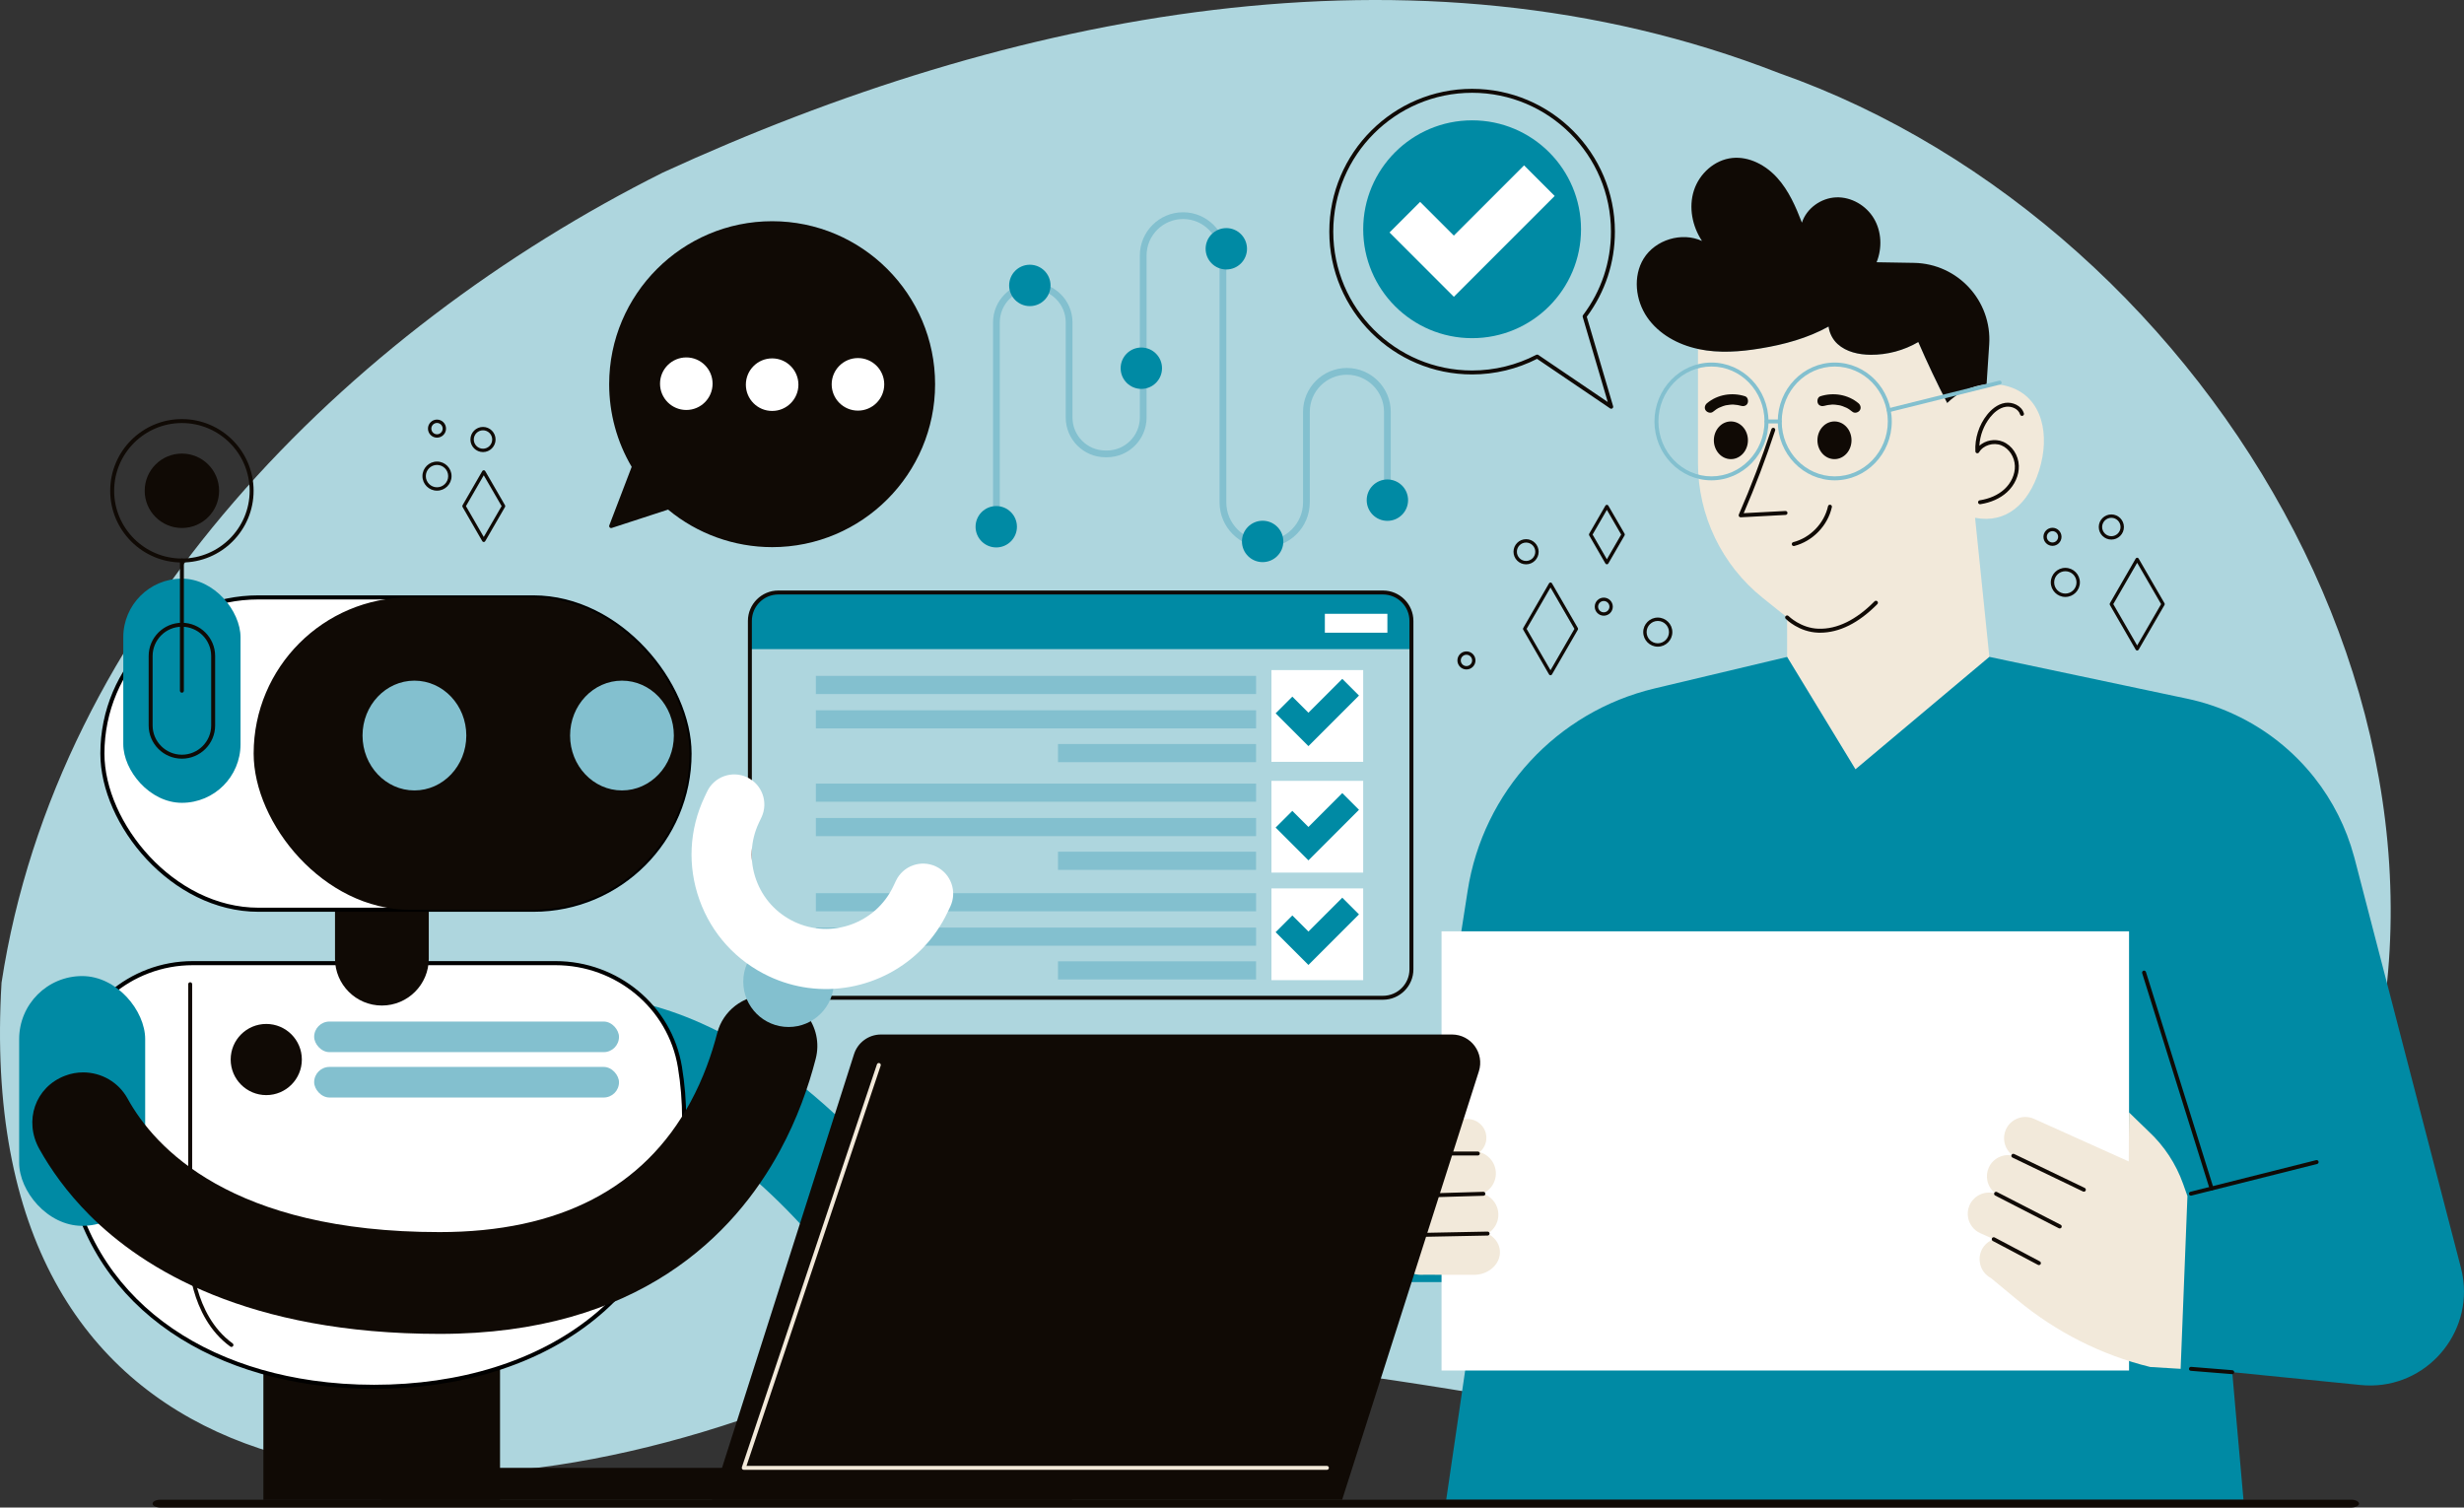
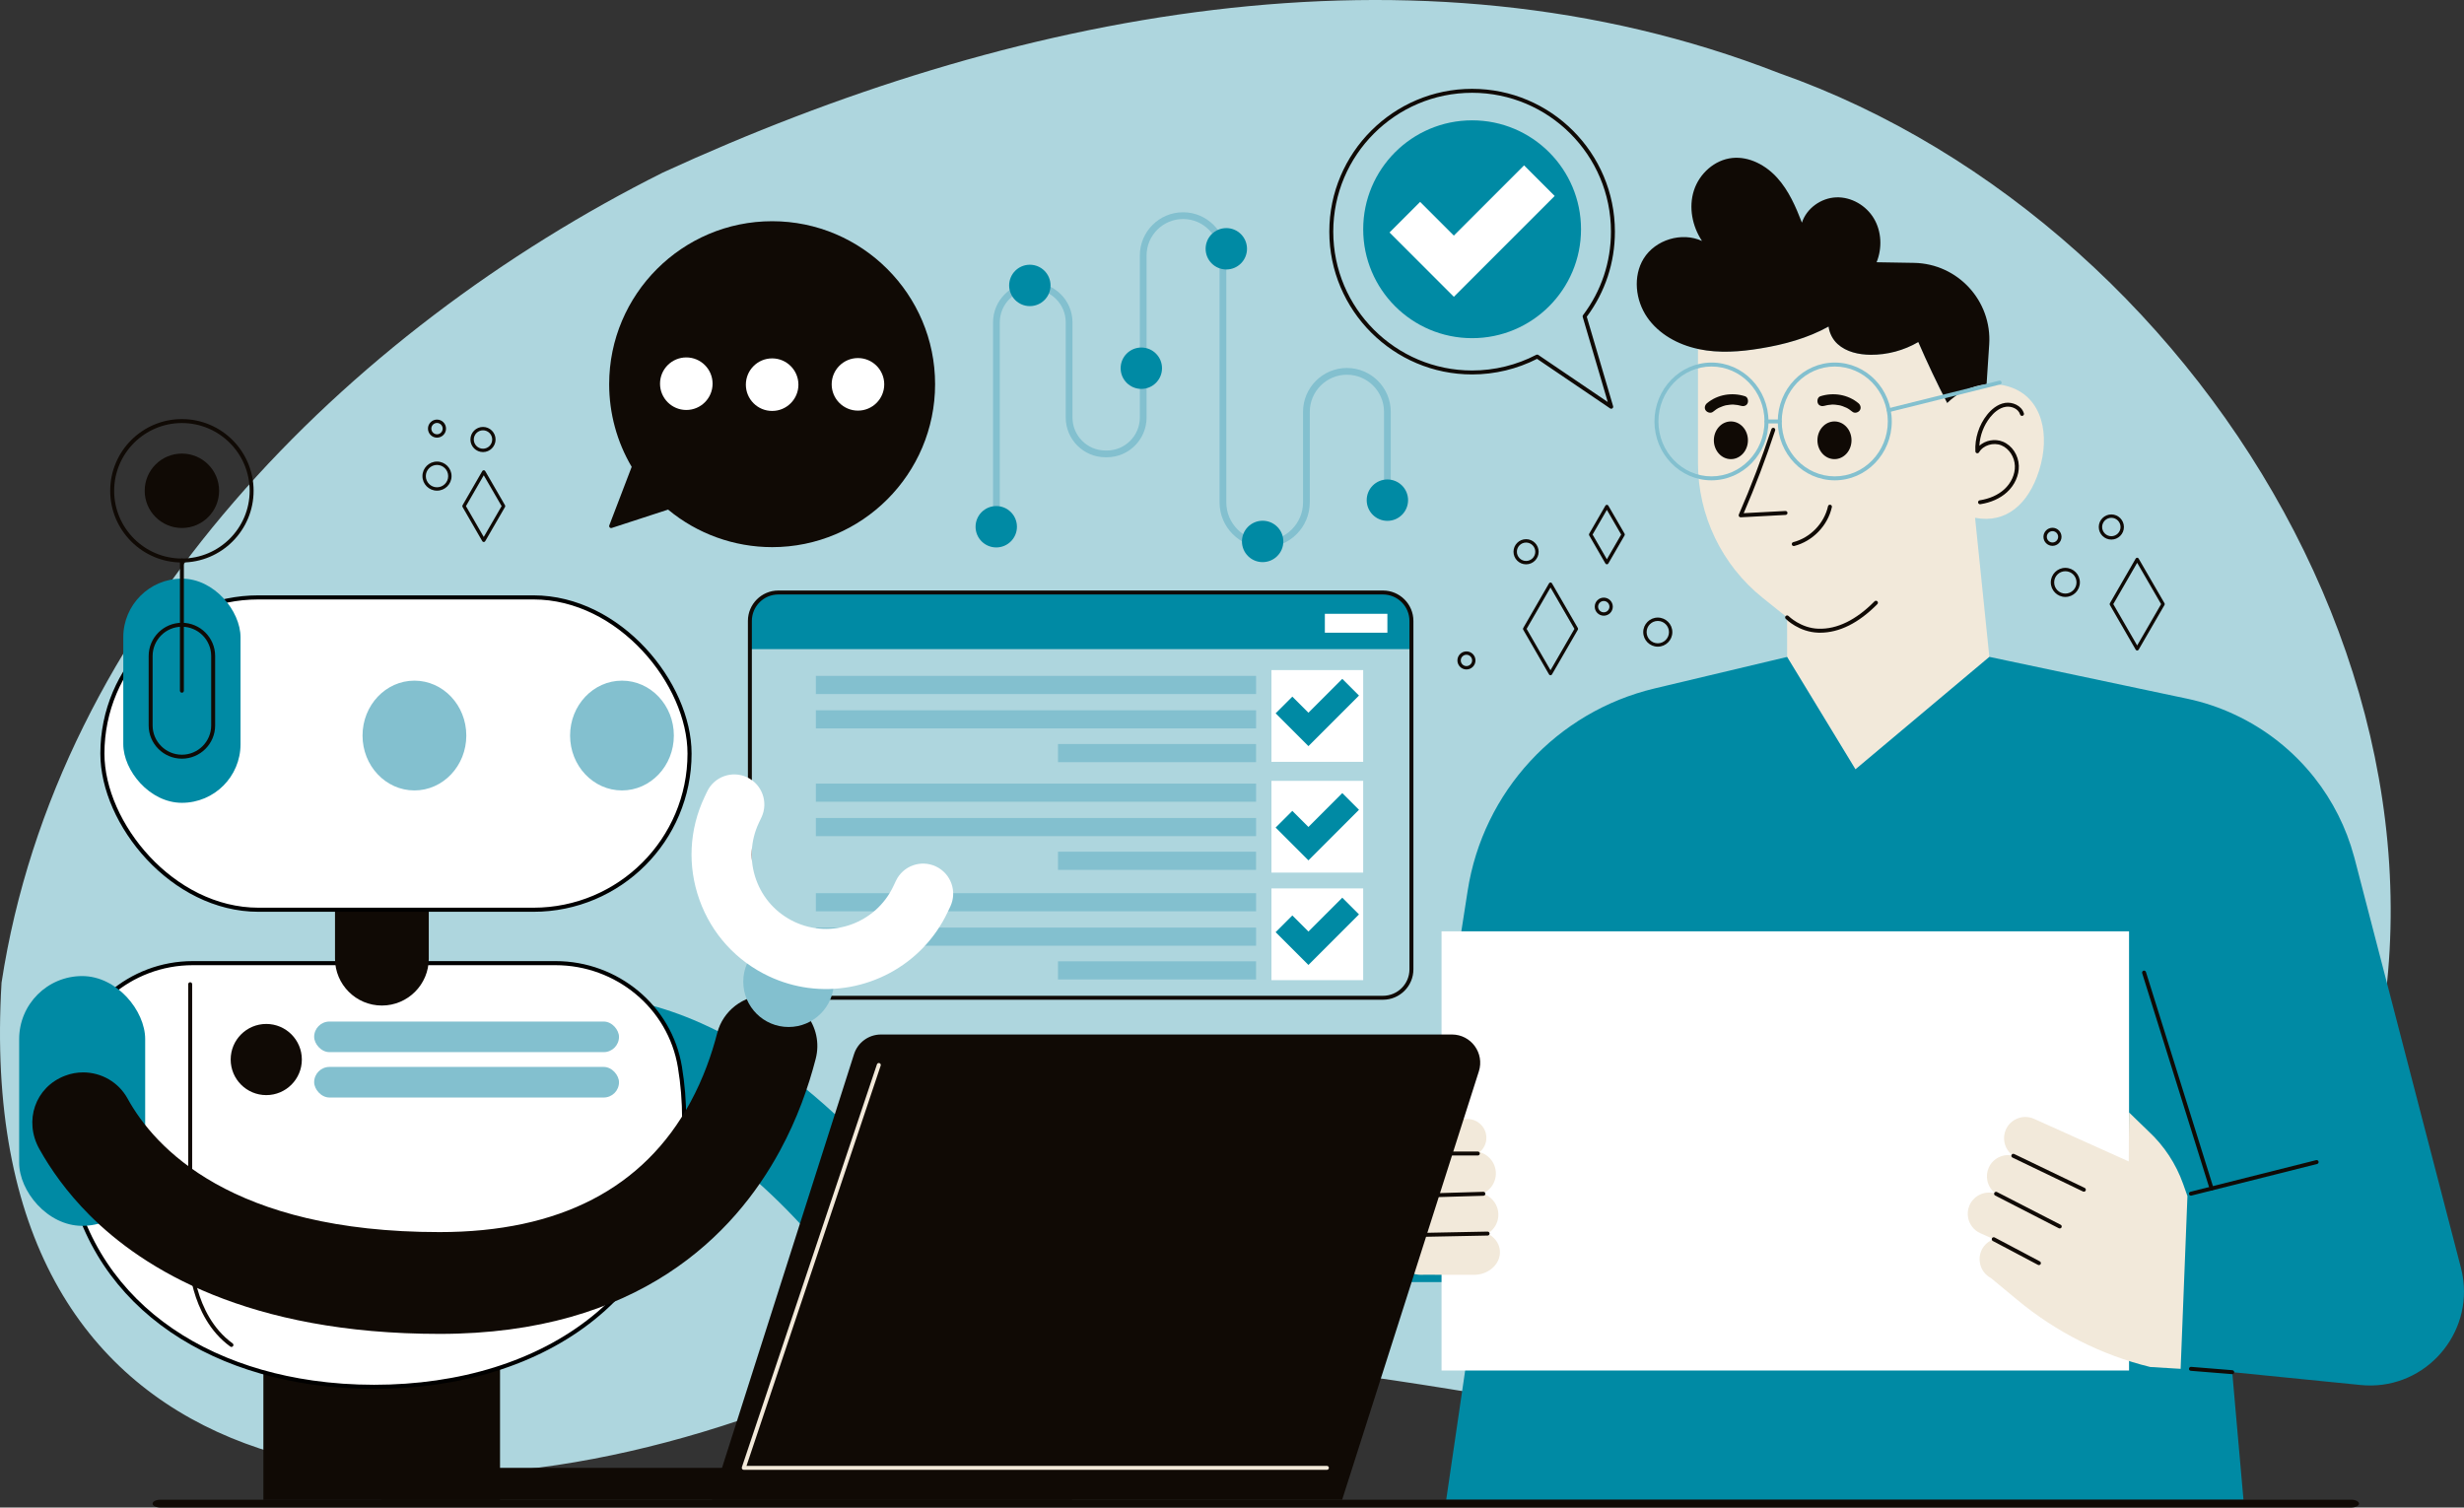
<svg xmlns="http://www.w3.org/2000/svg" id="OBJECTS" width="622.552" height="380.883" version="1.1" viewBox="0 0 622.552 380.883">
  <rect x="0" y="0" width="622.552" height="380.883" fill="#333333" stroke="none" />
  <defs>
    <style> .cls-1 { stroke: #000; stroke-miterlimit: 10; stroke-width: 1.032px; } .cls-1, .cls-2 { fill: #fff; } .cls-3 { fill: #008aa4; } .cls-3, .cls-4, .cls-5, .cls-6, .cls-2, .cls-7 { stroke-width: 0px; } .cls-4 { fill: #aed6de; } .cls-5 { fill: #f2e9da; } .cls-6 { fill: #100a05; } .cls-7 { fill: #83c0cf; } </style>
  </defs>
  <path class="cls-4" d="M587.501,304.75c-68.79,132.85-244.87-2.81-391.27,50.77C97.451,392.23-7.209,375.31.391,248.28,14.321,157.01,87.481,83.66,167.451,43.61,254.671,3.51,357.231-17.5,449.421,18.44c110.5,38.88,190.67,174.35,138.08,286.31Z" />
  <g>
    <path class="cls-6" d="M539.975,164.356h0c-.152,0-.293-.081-.369-.213l-6.526-11.297c-.077-.132-.077-.294,0-.426l6.526-11.297c.076-.132.216-.213.369-.213h0c.152,0,.293.081.369.213l6.541,11.297c.077.132.077.295,0,.427l-6.541,11.297c-.076.132-.216.213-.369.213ZM533.941,152.633l6.035,10.445,6.047-10.445-6.047-10.445-6.035,10.445Z" />
    <path class="cls-6" d="M521.827,150.821c-2.026,0-3.676-1.649-3.676-3.676s1.649-3.676,3.676-3.676,3.676,1.649,3.676,3.676-1.649,3.676-3.676,3.676ZM521.827,144.323c-1.557,0-2.823,1.266-2.823,2.823s1.266,2.823,2.823,2.823,2.823-1.266,2.823-2.823-1.266-2.823-2.823-2.823Z" />
    <path class="cls-6" d="M533.449,136.326c-1.752,0-3.177-1.425-3.177-3.177s1.425-3.177,3.177-3.177,3.177,1.425,3.177,3.177-1.425,3.177-3.177,3.177ZM533.449,130.825c-1.282,0-2.324,1.043-2.324,2.324s1.042,2.324,2.324,2.324,2.324-1.043,2.324-2.324-1.042-2.324-2.324-2.324Z" />
    <path class="cls-6" d="M518.578,137.91c-1.259,0-2.283-1.024-2.283-2.283s1.024-2.283,2.283-2.283,2.283,1.024,2.283,2.283-1.024,2.283-2.283,2.283ZM518.578,134.197c-.788,0-1.43.642-1.43,1.431s.642,1.431,1.43,1.431,1.43-.642,1.43-1.431-.642-1.431-1.43-1.431Z" />
    <path class="cls-6" d="M122.226,136.944h0c-.152,0-.293-.082-.369-.213l-4.993-8.644c-.076-.132-.076-.295,0-.426l4.993-8.644c.076-.132.217-.213.369-.213h0c.152,0,.293.081.369.212l5.005,8.644c.077.132.077.296,0,.428l-5.005,8.644c-.076.132-.217.212-.369.212ZM117.725,127.874l4.501,7.792,4.512-7.792-4.512-7.792-4.501,7.792Z" />
    <path class="cls-6" d="M110.412,123.968c-2.027,0-3.676-1.649-3.676-3.676s1.649-3.676,3.676-3.676,3.676,1.649,3.676,3.676-1.649,3.676-3.676,3.676ZM110.412,117.469c-1.557,0-2.823,1.266-2.823,2.823s1.266,2.823,2.823,2.823,2.823-1.266,2.823-2.823-1.266-2.823-2.823-2.823Z" />
    <path class="cls-6" d="M122.034,114.22c-1.752,0-3.177-1.425-3.177-3.177s1.425-3.177,3.177-3.177c1.752,0,3.177,1.425,3.177,3.177s-1.425,3.177-3.177,3.177ZM122.034,108.719c-1.282,0-2.325,1.042-2.325,2.324s1.043,2.324,2.325,2.324c1.282,0,2.324-1.042,2.324-2.324s-1.043-2.324-2.324-2.324Z" />
    <path class="cls-6" d="M110.412,110.575c-1.259,0-2.283-1.024-2.283-2.283s1.024-2.284,2.283-2.284,2.283,1.025,2.283,2.284-1.024,2.283-2.283,2.283ZM110.412,106.861c-.789,0-1.431.642-1.431,1.431,0,.788.642,1.43,1.431,1.43s1.43-.642,1.43-1.43c0-.789-.641-1.431-1.43-1.431Z" />
    <path class="cls-6" d="M391.749,170.61h0c-.152,0-.293-.081-.369-.213l-6.526-11.297c-.076-.132-.076-.294,0-.426l6.526-11.297c.076-.132.217-.213.369-.213h0c.152,0,.293.081.369.213l6.541,11.297c.077.132.077.295,0,.427l-6.541,11.297c-.076.132-.217.213-.369.213ZM385.715,158.887l6.034,10.445,6.048-10.445-6.048-10.445-6.034,10.445Z" />
    <path class="cls-6" d="M418.856,163.384c-2.027,0-3.676-1.649-3.676-3.676s1.649-3.676,3.676-3.676,3.676,1.649,3.676,3.676-1.649,3.676-3.676,3.676ZM418.856,156.885c-1.557,0-2.823,1.266-2.823,2.823s1.266,2.823,2.823,2.823,2.823-1.266,2.823-2.823-1.266-2.823-2.823-2.823Z" />
    <path class="cls-6" d="M385.579,142.58c-1.752,0-3.177-1.425-3.177-3.177,0-1.752,1.425-3.177,3.177-3.177s3.177,1.425,3.177,3.177c0,1.752-1.425,3.177-3.177,3.177ZM385.579,137.078c-1.282,0-2.324,1.043-2.324,2.325,0,1.282,1.043,2.324,2.324,2.324s2.324-1.043,2.324-2.324c0-1.282-1.043-2.325-2.324-2.325Z" />
    <path class="cls-6" d="M405.207,155.558c-1.259,0-2.283-1.024-2.283-2.283s1.024-2.283,2.283-2.283,2.283,1.024,2.283,2.283-1.024,2.283-2.283,2.283ZM405.207,151.845c-.789,0-1.431.642-1.431,1.431s.642,1.43,1.431,1.43,1.43-.641,1.43-1.43-.641-1.431-1.43-1.431Z" />
    <path class="cls-6" d="M405.99,142.58h0c-.152,0-.293-.081-.369-.213l-4.099-7.095c-.076-.132-.076-.294,0-.426l4.099-7.095c.076-.132.217-.213.369-.213h0c.152,0,.293.081.369.213l4.108,7.095c.077.132.077.295,0,.427l-4.108,7.095c-.076.132-.217.213-.369.213ZM402.384,135.058l3.607,6.244,3.615-6.244-3.615-6.243-3.607,6.243Z" />
    <path class="cls-6" d="M370.511,169.143c-1.259,0-2.283-1.024-2.283-2.283s1.024-2.283,2.283-2.283,2.283,1.024,2.283,2.283-1.024,2.283-2.283,2.283ZM370.511,165.429c-.789,0-1.431.641-1.431,1.43s.642,1.431,1.431,1.431,1.43-.642,1.43-1.431-.641-1.43-1.43-1.43Z" />
  </g>
  <g>
    <g>
      <path class="cls-5" d="M515.189,118.91c-2.668,8.415-8.309,13.435-16.169,11.915l3.609,35.138-33.834,28.415-11.77-19.379-5.495-9.022v-9.987l-6.182-4.954c-10.33-8.283-16.341-20.793-16.341-34.029v-28.851c.066.026.145.04.211.053,5.125,1.07,10.449.674,15.614-.185,5.971-.978,11.889-2.589,17.173-5.522.198,1.651,1.044,3.289,2.272,4.412,2.219,2.021,5.363,2.695,8.362,2.721,4.201.026,8.402-1.096,12.034-3.223,2.246,5.178,4.663,10.291,7.252,15.31v.132c.013-.013.026-.026.04-.04,2.748-2.695,6.275-4.386,9.96-4.716,1.915-.172,3.871.026,5.786.634,8.335,2.655,10.343,12.153,7.477,21.176Z" />
      <path class="cls-6" d="M502.587,87.061l-.66,10.04c-3.686.33-7.213,2.021-9.96,4.716-.013-.026-.026-.066-.04-.092-2.589-5.02-5.007-10.132-7.252-15.31-3.633,2.127-7.834,3.25-12.034,3.223-2.999-.026-6.143-.7-8.362-2.721-1.229-1.123-2.074-2.761-2.272-4.412-5.284,2.933-11.202,4.544-17.173,5.522-5.165.859-10.489,1.255-15.614.185-.066-.013-.145-.026-.211-.053-5.059-1.083-9.907-3.738-12.84-7.992-2.972-4.32-3.633-10.37-.885-14.835,2.946-4.769,9.643-6.803,14.742-4.452-2.47-3.712-3.421-8.534-2.034-12.787,1.374-4.24,5.218-7.715,9.67-8.177,4.293-.449,8.52,1.836,11.4,5.046,2.893,3.21,4.65,7.265,6.209,11.295,1.176-3.646,4.848-6.248,8.666-6.394,3.818-.145,7.583,2.061,9.524,5.35,1.955,3.289,2.114,7.516.674,11.044l9.458.159c11.07.198,19.723,9.604,18.996,20.647Z" />
      <ellipse class="cls-6" cx="437.326" cy="111.24" rx="4.305" ry="4.762" />
      <ellipse class="cls-6" cx="463.496" cy="111.24" rx="4.305" ry="4.762" />
      <path class="cls-6" d="M440.895,100.111c-3.271-1.039-6.952-.46-9.615,1.77-.529.443-.757,1.26-.292,1.845.42.529,1.279.766,1.845.292.262-.219.533-.425.818-.612.139-.091.282-.178.426-.261.016-.009.033-.018.049-.026.076-.038.152-.077.229-.113.307-.147.624-.276.946-.386.161-.055.325-.104.488-.152.029-.009.057-.016.079-.022.091-.021.182-.041.273-.059.335-.066.673-.113,1.013-.141.17-.014.34-.023.511-.027.085-.002.17-.003.256-.002.004,0,.001-0.0.005-0.0.01.001.004.001.024.002.34.021.679.053,1.015.11.168.028.335.062.501.101.083.019.165.041.248.062.023.006.033.008.042.01.016.005.026.008.047.015.656.208,1.463.059,1.749-.657.24-.599.047-1.526-.657-1.749Z" />
      <path class="cls-6" d="M459.29,101.86c.287.716,1.094.865,1.749.657.022-.007.031-.01.047-.015.009-.002.02-.004.042-.01.083-.021.165-.043.248-.062.166-.039.333-.072.501-.101.336-.057.675-.089,1.015-.11.02-.001.013-.001.024-.002.004,0,.001 0.0.005 0.0.085-0.0.17 0.0.256.002.17.004.341.013.511.027.34.028.678.075,1.013.141.091.018.182.038.273.059.021.006.049.013.079.022.164.048.327.096.488.152.322.11.639.239.946.386.077.037.153.075.229.113.016.008.034.018.049.026.144.084.287.17.426.261.285.187.557.393.818.612.566.474,1.425.237,1.845-.292.465-.585.237-1.402-.292-1.845-2.663-2.23-6.344-2.809-9.615-1.77-.704.224-.897,1.15-.657,1.749Z" />
      <path class="cls-6" d="M459.858,159.854c-.144,0-.286-.002-.429-.006-4.886-.143-8.119-3.369-8.255-3.506-.193-.197-.191-.513.005-.707.196-.193.513-.192.707.004.03.031,3.099,3.079,7.572,3.209,4.697.146,9.489-2.189,14.164-6.921.193-.196.51-.199.707-.004.196.194.198.51.004.707-4.737,4.795-9.605,7.224-14.476,7.224Z" />
      <path class="cls-6" d="M500.273,127.395c-.242,0-.455-.177-.493-.424-.042-.273.146-.528.418-.57,2.472-.379,4.608-1.332,6.18-2.753,1.758-1.59,2.767-3.805,2.699-5.927-.071-2.27-1.475-4.409-3.413-5.202-2.024-.83-4.604-.026-5.633,1.752-.11.192-.34.286-.549.236-.216-.052-.371-.238-.383-.459-.18-3.304.903-6.682,2.969-9.269.947-1.185,2.506-2.666,4.554-2.986,1.807-.284,4.134.646,4.734,2.643.08.265-.07.543-.335.623-.262.079-.543-.071-.622-.335-.445-1.482-2.23-2.161-3.623-1.943-1.729.271-3.09,1.576-3.927,2.622-1.629,2.04-2.599,4.611-2.749,7.219,1.528-1.38,3.925-1.853,5.942-1.028,2.328.953,3.949,3.403,4.034,6.097.076,2.411-1.056,4.916-3.027,6.699-1.718,1.554-4.034,2.591-6.699,3-.026.004-.052.006-.077.006Z" />
      <path class="cls-6" d="M453.212,137.959c-.224,0-.427-.15-.484-.376-.068-.268.093-.54.36-.608,4.291-1.099,7.817-4.744,8.775-9.068.06-.269.316-.439.597-.38.27.06.439.327.38.596-1.037,4.684-4.856,8.63-9.504,9.821-.042.011-.083.016-.124.016Z" />
      <path class="cls-7" d="M432.418,121.355c-7.942,0-14.403-6.674-14.403-14.877s6.461-14.877,14.403-14.877c7.941,0,14.402,6.674,14.402,14.877s-6.461,14.877-14.402,14.877ZM432.418,92.601c-7.391,0-13.403,6.225-13.403,13.877s6.013,13.877,13.403,13.877c7.39,0,13.402-6.225,13.402-13.877s-6.013-13.877-13.402-13.877Z" />
      <path class="cls-7" d="M463.573,121.355c-7.942,0-14.403-6.674-14.403-14.877s6.461-14.877,14.403-14.877c7.941,0,14.402,6.674,14.402,14.877s-6.461,14.877-14.402,14.877ZM463.573,92.601c-7.391,0-13.403,6.225-13.403,13.877s6.013,13.877,13.403,13.877c7.39,0,13.402-6.225,13.402-13.877s-6.013-13.877-13.402-13.877Z" />
      <path class="cls-6" d="M439.786,130.699c-.163,0-.317-.08-.411-.215-.099-.143-.116-.326-.047-.485,3.062-7.036,5.832-14.292,8.231-21.566.087-.262.369-.408.631-.318.263.086.405.369.318.631-2.325,7.048-4.996,14.079-7.943,20.911l10.536-.557c.282-.017.512.198.525.473.015.276-.197.511-.473.526l-11.342.6c-.009 0-.018 0-.026 0Z" />
-       <path class="cls-7" d="M477.205,104.145c-.225,0-.429-.152-.485-.379-.066-.268.097-.539.364-.606l28.023-6.979c.27-.066.54.096.606.365.066.268-.097.539-.364.606l-28.023,6.979c-.041.01-.081.015-.121.015Z" />
+       <path class="cls-7" d="M477.205,104.145c-.225,0-.429-.152-.485-.379-.066-.268.097-.539.364-.606l28.023-6.979c.27-.066.54.096.606.365.066.268-.097.539-.364.606c-.041.01-.081.015-.121.015Z" />
      <path class="cls-7" d="M449.67,106.978h-3.35c-.276,0-.5-.224-.5-.5s.224-.5.5-.5h3.35c.276,0,.5.224.5.5s-.224.5-.5.5Z" />
    </g>
    <g>
      <path class="cls-3" d="M596.416,349.928l-.392-.043-23.273-2.327-8.755-.878.776,8.857,2.063,23.375h-201.434l5.916-40.365,2.14-14.612h-18.013l1.049-6.726,6.428-41.371,6.658-42.837,1.236-7.937c3.887-25.055,22.557-45.258,47.228-51.124l13.904-3.308,19.582-4.655,8.039,13.214,9.232,15.183,33.835-28.413,4.211.895,29.854,6.308,15.89,3.359c4.186.878,8.201,2.234,11.986,4.007,7.92,3.674,14.833,9.173,20.195,15.967,4.569,5.797,8.022,12.549,10.008,19.94.051.171.102.349.145.52l7.323,28.175,7.579,29.189,7.459,28.703,4.493,17.288c.281,1.074.477,2.148.605,3.214,1.773,14.765-10.622,27.936-25.967,26.401Z" />
      <path class="cls-6" d="M558.776,300.774c-.213,0-.41-.137-.478-.351l-17.061-54.545c-.082-.264.064-.544.328-.627.27-.083.544.065.627.328l17.061,54.545c.082.264-.064.544-.328.627-.05.016-.101.022-.149.022Z" />
      <path class="cls-6" d="M563.993,347.184c-.014,0-.027-.001-.041-.002l-10.432-.843c-.275-.021-.48-.263-.458-.538.021-.275.271-.479.538-.458l10.432.843c.275.021.48.263.458.538-.021.262-.239.46-.497.46Z" />
      <path class="cls-6" d="M553.561,302.085c-.225,0-.428-.151-.485-.378-.066-.268.096-.54.363-.607l31.761-7.985c.27-.066.539.096.607.363.066.268-.096.54-.363.607l-31.761,7.985c-.041.01-.082.015-.122.015Z" />
    </g>
    <g>
      <rect class="cls-2" x="364.22" y="235.302" width="173.704" height="110.961" />
      <g>
        <path class="cls-5" d="M500.747,315.685c-.58,1.142-.715,2.378-.471,3.553.315,1.517,1.283,2.899,2.772,3.679l6.682,5.54c9.766,8.099,21.231,13.888,33.535,16.916l7.692.468,1.72-43.637-1.096-3.099c-1.799-5.056-4.787-9.61-8.729-13.267l-4.928-4.778-.078,12.379-23.939-10.765c-2.702-1.209-5.886.014-7.098,2.699-.476,1.069-.578,2.214-.358,3.274.278,1.338,1.061,2.571,2.231,3.366-2.466-.645-5.12.587-6.204,2.99-.476,1.069-.578,2.214-.355,3.29.274,1.322,1.035,2.525,2.204,3.321-2.592-.926-5.538.299-6.692,2.853-.476,1.069-.578,2.214-.358,3.274.339,1.632,1.425,3.091,3.057,3.824l3.397,1.524c-1.235.444-2.327,1.334-2.984,2.594Z" />
        <path class="cls-6" d="M526.509,301.086c-.073,0-.146-.016-.217-.05l-17.827-8.572c-.249-.119-.354-.418-.233-.667.119-.25.418-.354.667-.233l17.827,8.572c.249.119.354.418.233.667-.086.179-.265.283-.45.283Z" />
        <path class="cls-6" d="M520.415,310.38c-.077,0-.155-.018-.229-.056l-16.088-8.266c-.245-.126-.343-.427-.216-.673.126-.246.429-.344.673-.216l16.088,8.266c.245.126.343.427.216.673-.088.173-.264.271-.444.271Z" />
        <path class="cls-6" d="M515.15,319.635c-.079,0-.159-.019-.234-.058l-11.419-6.044c-.243-.13-.337-.433-.208-.677s.433-.336.677-.208l11.419,6.044c.243.13.337.433.208.677-.09.169-.264.266-.442.266Z" />
      </g>
      <g>
        <path class="cls-5" d="M352.909,287.807c-.094-1.302.348-2.527,1.148-3.444.799-.917,1.94-1.538,3.242-1.633l13.157.012c2.604-.189,4.887,1.786,5.076,4.389.094,1.295-.349,2.52-1.148,3.437-.799.924-1.94,1.538-3.242,1.632l-13.157-.012c-2.604.189-4.887-1.786-5.076-4.383Z" />
        <path class="cls-5" d="M351.625,297.006c-.111-1.526.411-2.97,1.353-4.051.941-1.089,2.287-1.813,3.821-1.924l15.149-.132c3.069-.223,5.76,2.105,5.982,5.165.111,1.534-.411,2.97-1.352,4.059-.942,1.081-2.287,1.805-3.822,1.916l-15.149.132c-3.069.223-5.76-2.097-5.982-5.165Z" />
        <path class="cls-5" d="M352.253,307.436c-.111-1.534.411-2.97,1.352-4.059.941-1.089,2.287-1.813,3.821-1.924l15.149-.132c3.069-.223,5.76,2.105,5.983,5.173.111,1.534-.411,2.97-1.353,4.051s-2.287,1.813-3.821,1.924l-15.149.132c-3.069.223-5.76-2.105-5.982-5.165Z" />
        <path class="cls-5" d="M352.805,316.964c-.111-1.534.508-2.977,1.607-4.069,1.099-1.092,2.66-1.84,4.432-1.968l13.272.004c3.545-.257,6.625,2.042,6.847,5.103.111,1.534-.508,2.977-1.607,4.077-1.099,1.1-2.66,1.84-4.432,1.968l-13.272-.004c-3.545.257-6.625-2.042-6.848-5.111Z" />
        <path class="cls-6" d="M355.433,312.572c-.271,0-.494-.218-.5-.49-.006-.276.214-.504.49-.51l20.422-.405c.285.01.504.215.51.49.006.276-.214.504-.49.51l-20.422.405h-.01Z" />
        <path class="cls-6" d="M355.387,302.687c-.27,0-.492-.214-.5-.485-.008-.276.209-.506.485-.515l19.407-.572c.28-.01.507.209.515.485s-.209.506-.485.515l-19.407.572h-.015Z" />
        <path class="cls-6" d="M373.388,291.94h-18.31c-.276,0-.5-.224-.5-.5s.224-.5.5-.5h18.31c.276,0,.5.224.5.5s-.224.5-.5.5Z" />
      </g>
    </g>
  </g>
  <g>
    <g>
      <g>
        <path class="cls-3" d="M245.181,349.857c-5.791,2.638-12.779.633-16.234-4.912-45.374-72.84-83.26-67.568-83.637-67.506.211-.035.317-.064.317-.064l-5.484-25.132c1.578-.344,16.024-3.093,37.043,6.294,25.962,11.595,50.722,36.091,73.594,72.806,3.756,6.029,1.913,13.962-4.116,17.717-.483.301-.979.566-1.483.796Z" />
        <rect class="cls-6" x="66.546" y="335.074" width="59.791" height="43.88" />
        <path class="cls-1" d="M16.194,282.745c0-4.127.304-8.196.912-12.148,2.373-15.656,15.773-27.255,31.604-27.255h91.655c15.434,0,28.903,10.991,31.417,26.226.713,4.291,1.076,8.687,1.076,13.177,0,43.787-35.077,67.639-78.338,67.639-5.343,0-10.558-.362-15.597-1.087-35.778-5.109-62.729-28.167-62.729-66.552Z" />
        <g>
          <rect class="cls-7" x="79.375" y="258.097" width="77.021" height="7.73" rx="3.865" ry="3.865" />
          <rect class="cls-7" x="79.375" y="269.562" width="77.021" height="7.73" rx="3.865" ry="3.865" />
          <circle class="cls-6" cx="67.274" cy="267.694" r="8.991" />
          <path class="cls-6" d="M58.478,340.312c-.102,0-.204-.03-.292-.095-10.498-7.584-10.634-22.766-10.634-22.918v-68.632c0-.276.224-.5.5-.5s.5.224.5.5v68.631c0,.146.141,14.827,10.22,22.108.224.162.274.475.112.698-.098.135-.25.207-.406.207Z" />
        </g>
        <rect class="cls-3" x="4.841" y="246.606" width="31.84" height="63.109" rx="15.92" ry="15.92" />
        <path class="cls-6" d="M84.644,228.771h23.689v13.436c0,6.537-5.307,11.845-11.845,11.845h-0c-6.537,0-11.845-5.307-11.845-11.845v-13.436h0Z" />
      </g>
      <g>
        <rect class="cls-1" x="25.869" y="150.935" width="148.352" height="78.916" rx="39.458" ry="39.458" />
-         <rect class="cls-6" x="64.088" y="150.935" width="110.133" height="78.916" rx="39.458" ry="39.458" />
        <rect class="cls-3" x="31.148" y="146.196" width="29.623" height="56.639" rx="14.812" ry="14.812" />
        <path class="cls-6" d="M45.959,191.683c-4.631,0-8.399-3.768-8.399-8.399v-17.537c0-4.631,3.768-8.399,8.399-8.399s8.399,3.768,8.399,8.399v17.537c0,4.631-3.768,8.399-8.399,8.399ZM45.959,158.347c-4.08,0-7.399,3.319-7.399,7.399v17.537c0,4.08,3.319,7.399,7.399,7.399s7.399-3.319,7.399-7.399v-17.537c0-4.08-3.319-7.399-7.399-7.399Z" />
        <path class="cls-6" d="M45.959,175.015c-.276,0-.5-.224-.5-.5v-32.901c0-.276.224-.5.5-.5s.5.224.5.5v32.901c0,.276-.224.5-.5.5Z" />
        <circle class="cls-6" cx="45.959" cy="123.998" r="9.4" />
        <ellipse class="cls-7" cx="104.707" cy="185.837" rx="13.11" ry="13.868" />
        <ellipse class="cls-7" cx="157.146" cy="185.837" rx="13.11" ry="13.868" />
        <path class="cls-6" d="M45.959,142.114c-9.989,0-18.116-8.127-18.116-18.116s8.126-18.116,18.116-18.116,18.116,8.126,18.116,18.116-8.126,18.116-18.116,18.116ZM45.959,106.882c-9.438,0-17.116,7.678-17.116,17.116,0,9.438,7.678,17.116,17.116,17.116s17.116-7.678,17.116-17.116c0-9.438-7.678-17.116-17.116-17.116Z" />
      </g>
    </g>
    <g>
      <path class="cls-6" d="M373.649,270.681l-34.543,108.231h-159.253l35.924-112.571c.946-2.958,3.7-4.97,6.803-4.97h144.266c4.834,0,8.269,4.706,6.803,9.309Z" />
      <path class="cls-6" d="M270.857,370.857v8.056H96.361c0-4.45,3.606-8.056,8.056-8.056h166.439Z" />
      <path class="cls-5" d="M335.253,371.357h-147.338c-.161,0-.312-.077-.406-.208-.094-.131-.12-.299-.068-.451l34.125-101.785c.088-.262.373-.406.633-.314.262.087.403.371.315.633l-33.905,101.126h146.643c.276,0,.5.224.5.5s-.224.5-.5.5Z" />
    </g>
    <path class="cls-6" d="M596.026,379.898c0,.27-.22.515-.58.695-.36.18-.85.29-1.39.29H40.526c-1.08,0-1.97-.445-1.97-.985,0-.275.22-.52.58-.7.36-.18.85-.29,1.39-.29h553.53c1.08,0,1.97.445,1.97.99Z" />
  </g>
  <g>
    <g>
      <path class="cls-6" d="M407.089,103.268c-.098,0-.195-.029-.28-.086l-18.459-12.515c-5.038,2.576-10.704,3.937-16.408,3.937-19.895,0-36.08-16.186-36.08-36.08s16.186-36.08,36.08-36.08,36.08,16.186,36.08,36.08c0,7.829-2.457,15.26-7.108,21.505l6.655,22.598c.06.202-.015.42-.185.545-.088.064-.191.096-.295.096ZM388.384,89.587c.099,0,.196.029.28.086l17.551,11.899-6.332-21.5c-.045-.152-.015-.316.08-.442,4.618-6.113,7.059-13.411,7.059-21.105,0-19.343-15.737-35.08-35.08-35.08s-35.08,15.737-35.08,35.08,15.737,35.08,35.08,35.08c5.645,0,11.25-1.37,16.211-3.96.072-.038.152-.057.231-.057Z" />
      <circle class="cls-3" cx="371.942" cy="57.921" r="27.517" />
      <polygon class="cls-2" points="367.329 74.984 351.08 58.736 358.811 51.006 367.329 59.526 385.074 41.781 392.802 49.511 367.329 74.984" />
    </g>
    <g>
      <path class="cls-3" d="M356.612,156.883v7.127h-167.147v-7.127c0-3.973,3.214-7.186,7.186-7.186h152.774c3.973,0,7.186,3.214,7.186,7.186Z" />
      <path class="cls-6" d="M349.425,252.588h-152.773c-4.238,0-7.687-3.448-7.687-7.687v-88.019c0-4.238,3.448-7.687,7.687-7.687h152.773c4.238,0,7.687,3.448,7.687,7.687v88.019c0,4.238-3.448,7.687-7.687,7.687ZM196.651,150.197c-3.687,0-6.687,3-6.687,6.687v88.019c0,3.687,3,6.687,6.687,6.687h152.773c3.687,0,6.687-3,6.687-6.687v-88.019c0-3.687-3-6.687-6.687-6.687h-152.773Z" />
      <rect class="cls-2" x="334.737" y="155.081" width="15.799" height="4.774" />
      <rect class="cls-2" x="321.242" y="169.3" width="23.178" height="23.178" />
      <rect class="cls-2" x="321.242" y="197.287" width="23.178" height="23.178" />
      <rect class="cls-2" x="321.242" y="224.461" width="23.178" height="23.178" />
      <polygon class="cls-3" points="330.587 188.511 322.301 180.224 326.52 176.005 330.587 180.071 339.142 171.517 343.361 175.736 330.587 188.511" />
      <polygon class="cls-3" points="330.587 217.374 322.301 209.087 326.52 204.868 330.587 208.934 339.142 200.379 343.361 204.599 330.587 217.374" />
      <polygon class="cls-3" points="330.587 243.799 322.301 235.512 326.52 231.293 330.587 235.359 339.142 226.804 343.361 231.024 330.587 243.799" />
      <g>
        <rect class="cls-7" x="206.133" y="170.767" width="111.225" height="4.582" />
        <rect class="cls-7" x="206.133" y="179.456" width="111.225" height="4.582" />
        <rect class="cls-7" x="267.315" y="187.98" width="50.043" height="4.582" />
      </g>
      <g>
        <rect class="cls-7" x="206.133" y="197.979" width="111.225" height="4.582" />
        <rect class="cls-7" x="206.133" y="206.669" width="111.225" height="4.582" />
        <rect class="cls-7" x="267.315" y="215.192" width="50.043" height="4.582" />
      </g>
      <g>
        <rect class="cls-7" x="206.133" y="225.668" width="111.225" height="4.582" />
        <rect class="cls-7" x="206.133" y="234.358" width="111.225" height="4.582" />
        <rect class="cls-7" x="267.315" y="242.881" width="50.043" height="4.582" />
      </g>
    </g>
    <g>
      <path class="cls-7" d="M319.53,138.312c-6.285,0-11.399-5.113-11.399-11.398v-62.359c0-5.083-4.136-9.219-9.219-9.219s-9.219,4.136-9.219,9.219v40.939c0,5.534-4.502,10.036-10.036,10.036h-.355c-5.534,0-10.036-4.502-10.036-10.036v-24.054c0-4.594-3.737-8.331-8.331-8.331-4.593,0-8.33,3.737-8.33,8.331v51.297c0,.471-.381.852-.852.852s-.852-.382-.852-.852v-51.297c0-5.534,4.501-10.036,10.035-10.036s10.036,4.502,10.036,10.036v24.054c0,4.594,3.737,8.331,8.331,8.331h.355c4.594,0,8.331-3.737,8.331-8.331v-40.939c0-6.024,4.9-10.924,10.924-10.924,6.023,0,10.924,4.901,10.924,10.924v62.359c0,5.345,4.348,9.693,9.694,9.693,5.345,0,9.693-4.349,9.693-9.693v-22.862c0-6.111,4.972-11.082,11.082-11.082s11.082,4.971,11.082,11.082v23.963c0,.471-.381.852-.852.852s-.852-.382-.852-.852v-23.963c0-5.171-4.207-9.377-9.377-9.377s-9.377,4.207-9.377,9.377v22.862c0,6.285-5.113,11.398-11.398,11.398Z" />
      <circle class="cls-3" cx="260.199" cy="72.112" r="5.227" />
      <circle class="cls-3" cx="288.367" cy="93.032" r="5.227" />
      <circle class="cls-3" cx="309.84" cy="62.856" r="5.227" />
      <circle class="cls-3" cx="319.017" cy="136.795" r="5.227" />
      <circle class="cls-3" cx="350.536" cy="126.368" r="5.227" />
      <circle class="cls-3" cx="251.713" cy="133.085" r="5.227" />
    </g>
  </g>
  <g>
    <path class="cls-6" d="M206.097,267.51c-1.824,7.067-4.655,15.149-9.045,23.23-11.44,21.116-35.659,46.273-85.973,46.273-48.413,0-74.84-16.342-88.496-30.059-5.737-5.763-9.804-11.568-12.651-16.675-3.947-7.076-1.066-15.609,6.504-18.49,1.526-.588,3.06-.844,4.586-.844,4.603,0,8.934,2.472,11.21,6.607,6.794,12.335,26.171,33.741,78.846,33.741,30.238,0,51.558-11.04,63.365-32.821,3.282-6.053,5.405-12.156,6.769-17.467,1.458-5.652,6.598-9.573,12.438-9.573,8.405,0,14.552,7.937,12.446,16.078Z" />
    <circle class="cls-7" cx="199.248" cy="248.02" r="11.454" />
  </g>
  <path class="cls-2" d="M204.189,249.591c-3.376-.452-6.738-1.424-9.978-2.954-8.208-3.876-14.415-10.716-17.478-19.26-3.063-8.545-2.615-17.77,1.261-25.978l.654-1.384c1.792-3.795,6.321-5.423,10.117-3.627,3.795,1.792,5.42,6.322,3.627,10.117l-.654,1.384c-2.142,4.537-2.389,9.636-.697,14.358s5.124,8.503,9.66,10.646c9.366,4.422,20.581.401,25.004-8.963l.654-1.385c1.794-3.794,6.322-5.416,10.118-3.626,3.795,1.793,5.418,6.323,3.626,10.118l-.654,1.384c-6.471,13.703-20.983,21.082-35.26,19.17Z" />
  <g>
    <path class="cls-6" d="M195.087,138.239c22.703,0,41.173-18.471,41.173-41.174,0-22.703-18.47-41.174-41.173-41.174-22.704,0-41.175,18.471-41.175,41.174,0,7.362,1.966,14.579,5.688,20.888l-5.655,14.783c-.069.18-.028.384.104.523.133.139.335.19.518.131l14.231-4.638c7.37,6.12,16.694,9.486,26.288,9.486Z" />
    <g>
      <circle class="cls-2" cx="216.772" cy="97.105" r="6.639" />
      <circle class="cls-2" cx="195.087" cy="97.187" r="6.639" />
      <circle class="cls-2" cx="173.401" cy="96.942" r="6.639" />
    </g>
  </g>
</svg>